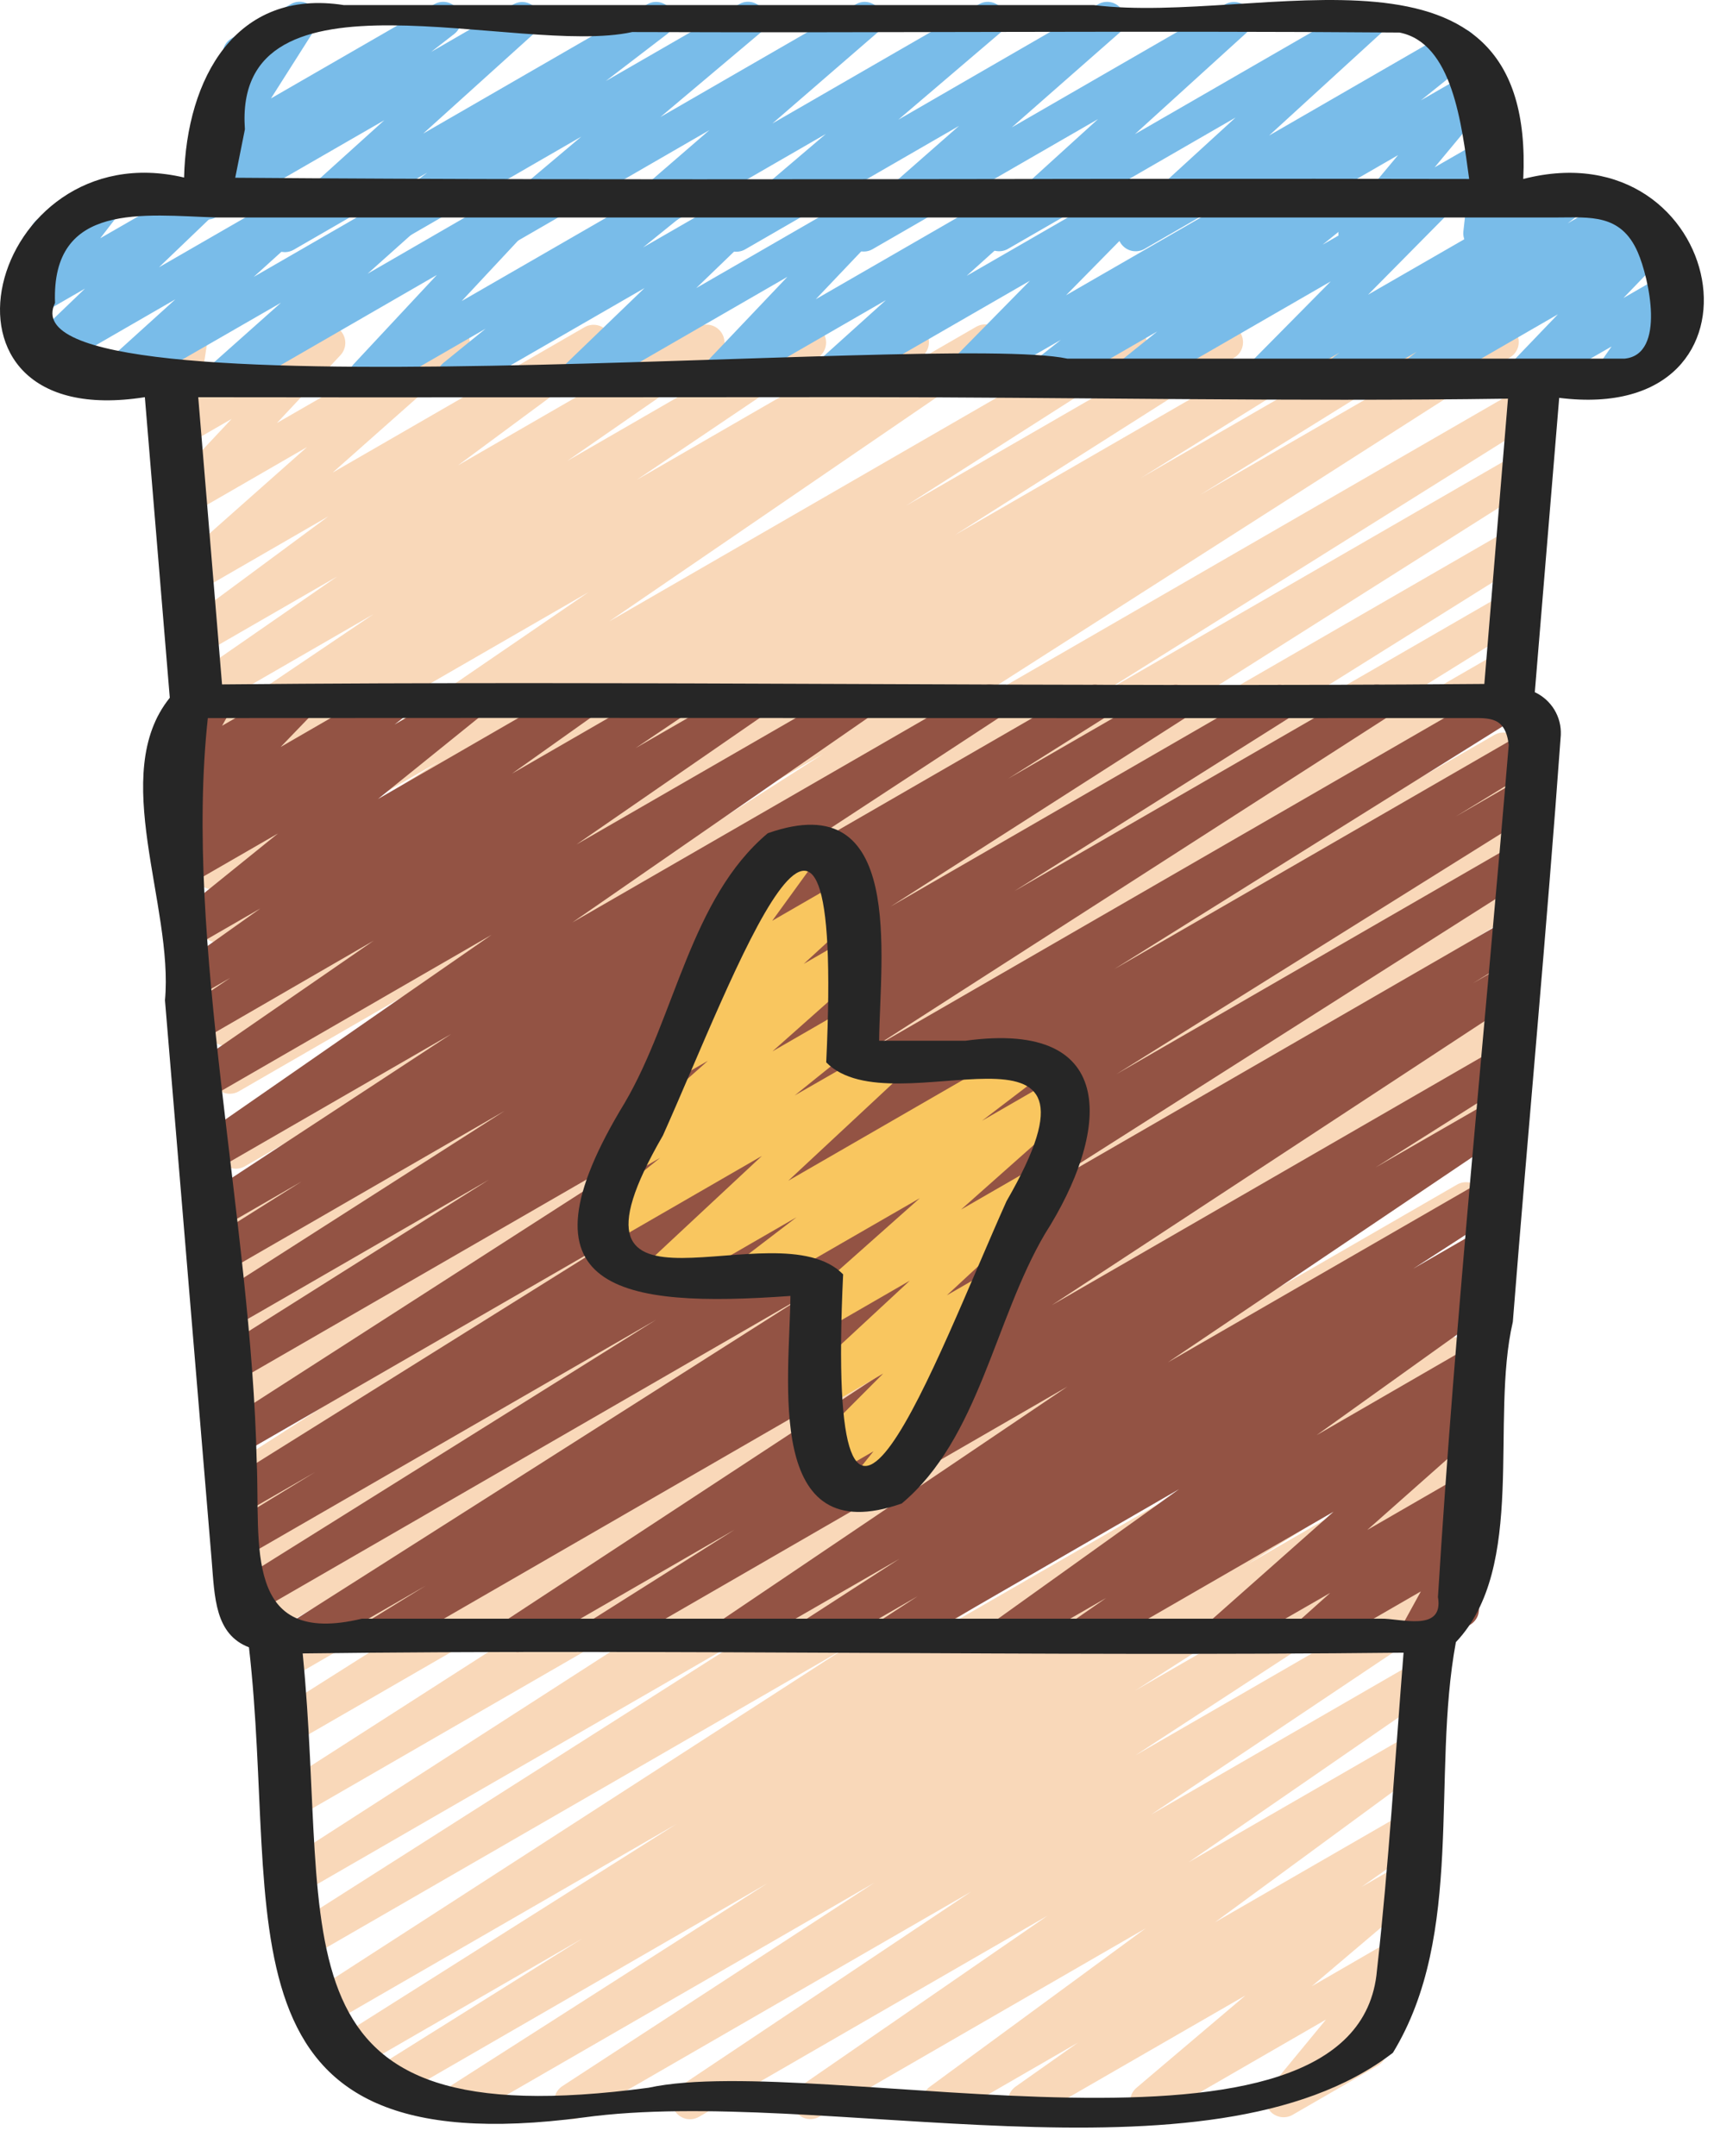
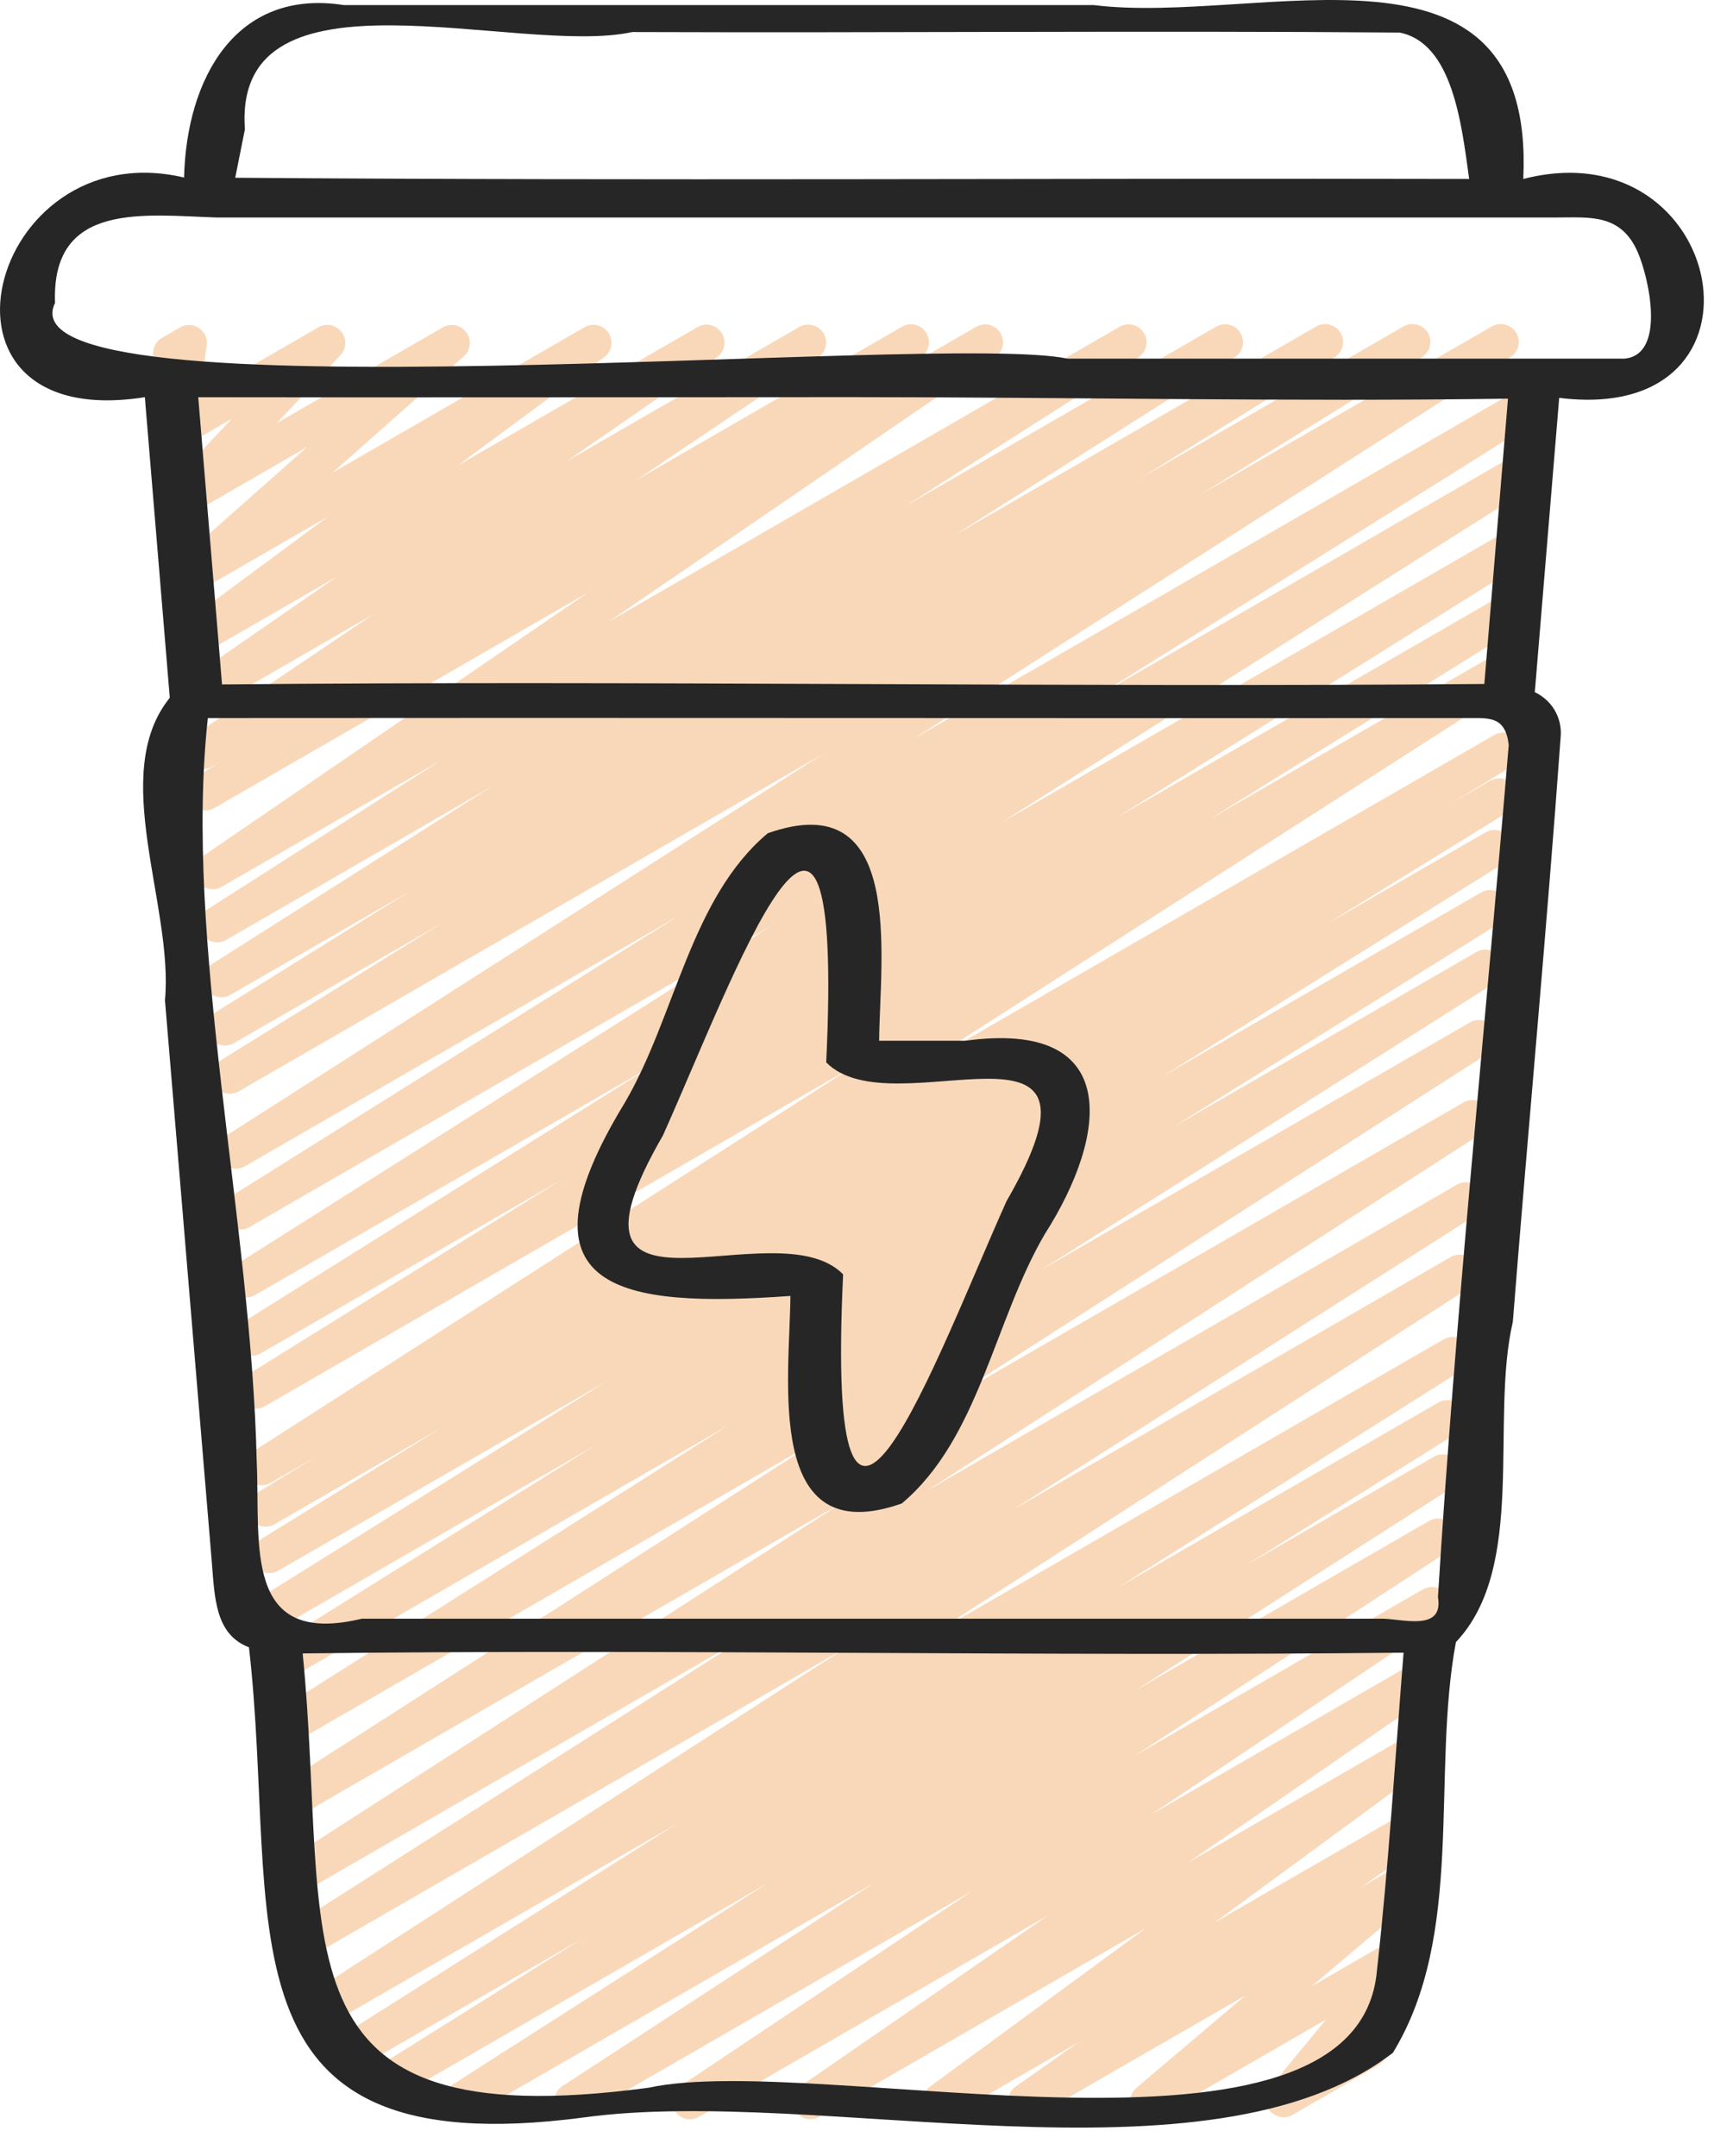
<svg xmlns="http://www.w3.org/2000/svg" width="41" height="51" viewBox="0 0 41 51" fill="none">
  <path d="M10.873 50.139C10.781 50.139 10.692 50.11 10.618 50.054C10.544 49.999 10.491 49.922 10.465 49.834C10.439 49.746 10.442 49.651 10.475 49.565C10.507 49.479 10.566 49.406 10.643 49.356L18.152 44.555L9.227 49.709C9.131 49.765 9.016 49.78 8.909 49.752C8.801 49.724 8.708 49.655 8.651 49.56C8.593 49.464 8.576 49.35 8.602 49.242C8.628 49.134 8.695 49.04 8.79 48.981L13.778 45.859L8.31 49.016C8.214 49.071 8.1 49.086 7.993 49.058C7.885 49.03 7.793 48.962 7.736 48.867C7.678 48.772 7.66 48.658 7.685 48.55C7.71 48.443 7.777 48.349 7.87 48.289L16.007 43.148L7.641 47.978C7.545 48.036 7.429 48.055 7.32 48.028C7.21 48.002 7.116 47.933 7.057 47.837C6.998 47.741 6.98 47.625 7.006 47.516C7.033 47.406 7.101 47.312 7.198 47.253L19.974 39.003L7.337 46.296C7.241 46.348 7.129 46.361 7.023 46.333C6.918 46.304 6.828 46.236 6.771 46.143C6.714 46.05 6.696 45.938 6.719 45.832C6.743 45.725 6.806 45.632 6.897 45.571L17.834 38.611L7.209 44.744C7.114 44.795 7.002 44.807 6.898 44.779C6.794 44.75 6.704 44.683 6.648 44.59C6.591 44.498 6.572 44.387 6.595 44.281C6.617 44.175 6.679 44.082 6.767 44.02L19.917 35.552L7.062 42.971C6.966 43.024 6.854 43.038 6.748 43.01C6.642 42.981 6.552 42.913 6.495 42.82C6.438 42.727 6.419 42.615 6.442 42.508C6.466 42.401 6.53 42.307 6.62 42.246L19.455 34.012L6.919 41.251C6.822 41.309 6.707 41.327 6.597 41.3C6.488 41.273 6.393 41.203 6.335 41.107C6.277 41.01 6.259 40.895 6.286 40.785C6.313 40.676 6.383 40.581 6.479 40.523L17.234 33.717L6.794 39.745C6.698 39.797 6.585 39.81 6.479 39.781C6.374 39.752 6.284 39.684 6.227 39.59C6.171 39.496 6.153 39.384 6.177 39.278C6.201 39.171 6.265 39.078 6.356 39.017L14.083 34.193L6.688 38.463C6.592 38.514 6.48 38.526 6.376 38.496C6.271 38.467 6.182 38.399 6.126 38.306C6.07 38.212 6.052 38.102 6.075 37.995C6.098 37.889 6.162 37.796 6.251 37.735L14.337 32.685L6.579 37.16C6.482 37.214 6.368 37.229 6.261 37.2C6.154 37.172 6.062 37.103 6.005 37.008C5.948 36.913 5.931 36.799 5.957 36.691C5.982 36.583 6.049 36.49 6.143 36.431L10.45 33.773L6.487 36.064C6.39 36.117 6.277 36.131 6.17 36.102C6.064 36.074 5.972 36.004 5.916 35.91C5.86 35.815 5.842 35.702 5.868 35.594C5.893 35.487 5.96 35.393 6.053 35.334L7.437 34.484L6.405 35.079C6.309 35.135 6.195 35.152 6.087 35.124C5.978 35.097 5.885 35.029 5.827 34.933C5.769 34.838 5.751 34.724 5.777 34.615C5.802 34.507 5.869 34.413 5.963 34.353L20.209 25.217L6.255 33.274C6.159 33.327 6.045 33.34 5.939 33.312C5.833 33.283 5.742 33.214 5.685 33.12C5.629 33.026 5.611 32.913 5.636 32.806C5.66 32.699 5.726 32.605 5.818 32.545L13.287 27.907L6.155 32.024C6.059 32.076 5.947 32.089 5.841 32.06C5.736 32.032 5.645 31.963 5.589 31.869C5.532 31.776 5.514 31.664 5.538 31.557C5.562 31.45 5.627 31.357 5.718 31.297L15.482 25.186L6.036 30.637C5.939 30.692 5.825 30.707 5.718 30.679C5.611 30.651 5.519 30.583 5.461 30.488C5.404 30.393 5.386 30.28 5.411 30.172C5.436 30.064 5.502 29.97 5.595 29.91L18.251 21.9L5.901 29.029C5.805 29.085 5.69 29.101 5.582 29.073C5.475 29.045 5.382 28.976 5.325 28.88C5.267 28.785 5.25 28.671 5.276 28.562C5.302 28.454 5.369 28.36 5.464 28.301L16.031 21.681L5.782 27.598C5.686 27.649 5.575 27.662 5.47 27.633C5.365 27.605 5.275 27.537 5.219 27.444C5.162 27.352 5.143 27.241 5.166 27.134C5.189 27.028 5.252 26.935 5.341 26.873L19.473 17.836L5.637 25.825C5.541 25.876 5.428 25.889 5.323 25.86C5.218 25.831 5.128 25.762 5.072 25.668C5.016 25.575 4.998 25.463 5.022 25.357C5.046 25.25 5.11 25.157 5.201 25.097L10.445 21.843L5.542 24.673C5.494 24.702 5.441 24.721 5.386 24.729C5.33 24.738 5.274 24.735 5.22 24.721C5.166 24.708 5.115 24.684 5.07 24.65C5.025 24.617 4.987 24.575 4.958 24.527C4.929 24.48 4.91 24.427 4.902 24.371C4.894 24.316 4.897 24.26 4.91 24.206C4.924 24.151 4.948 24.1 4.981 24.055C5.014 24.011 5.056 23.973 5.104 23.944L9.673 21.099L5.447 23.538C5.35 23.593 5.236 23.608 5.129 23.58C5.022 23.552 4.93 23.484 4.872 23.389C4.815 23.294 4.797 23.181 4.822 23.073C4.847 22.965 4.913 22.871 5.006 22.811L11.636 18.606L5.346 22.239C5.25 22.293 5.137 22.307 5.031 22.279C4.924 22.251 4.833 22.183 4.776 22.089C4.719 21.995 4.7 21.882 4.724 21.775C4.748 21.667 4.813 21.573 4.905 21.513L10.402 18.005L5.242 20.98C5.146 21.035 5.033 21.051 4.927 21.025C4.82 20.999 4.727 20.932 4.669 20.839C4.61 20.745 4.59 20.633 4.612 20.525C4.635 20.418 4.698 20.323 4.789 20.261L13.924 14.009L5.084 19.109C5.036 19.138 4.983 19.157 4.928 19.166C4.873 19.174 4.816 19.172 4.762 19.159C4.708 19.145 4.657 19.122 4.612 19.089C4.567 19.056 4.529 19.014 4.5 18.966C4.471 18.919 4.451 18.866 4.443 18.811C4.434 18.755 4.437 18.699 4.45 18.645C4.463 18.591 4.487 18.54 4.52 18.494C4.553 18.45 4.595 18.411 4.642 18.382L5.204 18.025L5.004 18.14C4.908 18.195 4.796 18.21 4.689 18.183C4.583 18.156 4.491 18.089 4.433 17.996C4.375 17.903 4.355 17.791 4.377 17.684C4.4 17.577 4.463 17.482 4.553 17.42L8.835 14.53L4.892 16.806C4.797 16.862 4.685 16.878 4.578 16.852C4.471 16.826 4.378 16.76 4.32 16.667C4.261 16.574 4.24 16.462 4.262 16.354C4.284 16.246 4.347 16.151 4.438 16.089L7.977 13.638L4.774 15.485C4.68 15.539 4.569 15.555 4.464 15.529C4.358 15.504 4.267 15.44 4.207 15.349C4.148 15.258 4.126 15.148 4.144 15.042C4.163 14.935 4.222 14.84 4.309 14.775L7.769 12.215L4.652 14.015C4.561 14.067 4.453 14.084 4.351 14.061C4.248 14.039 4.158 13.979 4.096 13.894C4.035 13.809 4.007 13.704 4.019 13.6C4.03 13.496 4.08 13.399 4.158 13.329L7.263 10.577L4.499 12.173C4.41 12.224 4.307 12.242 4.207 12.223C4.106 12.204 4.016 12.149 3.953 12.069C3.889 11.99 3.857 11.89 3.861 11.788C3.865 11.686 3.906 11.589 3.976 11.514L5.48 9.91L4.362 10.555C4.293 10.595 4.213 10.614 4.134 10.611C4.054 10.608 3.976 10.583 3.91 10.537C3.844 10.492 3.792 10.43 3.76 10.356C3.728 10.283 3.718 10.202 3.73 10.123L3.939 8.771C3.858 8.749 3.784 8.705 3.728 8.641C3.672 8.578 3.636 8.5 3.625 8.417C3.613 8.333 3.627 8.248 3.664 8.172C3.701 8.096 3.76 8.033 3.833 7.991L4.258 7.746C4.328 7.705 4.407 7.686 4.487 7.689C4.567 7.692 4.644 7.717 4.71 7.763C4.776 7.808 4.828 7.871 4.86 7.944C4.892 8.017 4.903 8.098 4.891 8.177L4.705 9.376L7.533 7.743C7.621 7.692 7.725 7.675 7.825 7.694C7.924 7.714 8.014 7.768 8.077 7.847C8.14 7.927 8.173 8.026 8.169 8.128C8.165 8.23 8.125 8.326 8.056 8.401L6.553 10.006L10.482 7.742C10.573 7.691 10.68 7.675 10.781 7.698C10.883 7.72 10.973 7.78 11.035 7.864C11.096 7.949 11.123 8.053 11.113 8.157C11.102 8.261 11.053 8.357 10.976 8.427L7.87 11.18L13.83 7.74C13.924 7.686 14.035 7.67 14.14 7.695C14.246 7.72 14.338 7.785 14.397 7.875C14.456 7.966 14.479 8.076 14.46 8.183C14.441 8.289 14.382 8.385 14.295 8.449L10.834 11.01L16.502 7.738C16.597 7.683 16.709 7.666 16.816 7.692C16.923 7.718 17.015 7.785 17.074 7.878C17.133 7.97 17.154 8.083 17.132 8.19C17.11 8.298 17.047 8.393 16.956 8.455L13.421 10.904L18.909 7.735C19.004 7.681 19.117 7.666 19.223 7.692C19.329 7.719 19.421 7.786 19.48 7.879C19.538 7.972 19.558 8.084 19.535 8.191C19.513 8.299 19.45 8.393 19.359 8.455L15.072 11.347L21.331 7.734C21.428 7.675 21.543 7.657 21.653 7.684C21.762 7.711 21.857 7.78 21.915 7.876C21.974 7.973 21.992 8.088 21.965 8.198C21.938 8.307 21.869 8.402 21.773 8.46L21.217 8.815L23.093 7.732C23.188 7.677 23.301 7.66 23.408 7.687C23.515 7.713 23.607 7.78 23.666 7.873C23.724 7.966 23.744 8.079 23.722 8.187C23.699 8.294 23.636 8.389 23.545 8.451L14.407 14.704L26.49 7.729C26.586 7.674 26.7 7.659 26.807 7.687C26.915 7.715 27.007 7.783 27.064 7.878C27.122 7.973 27.14 8.086 27.115 8.194C27.09 8.302 27.024 8.396 26.93 8.456L21.435 11.964L28.772 7.728C28.868 7.673 28.982 7.657 29.09 7.685C29.197 7.713 29.289 7.782 29.347 7.876C29.404 7.971 29.422 8.085 29.397 8.193C29.372 8.301 29.306 8.395 29.212 8.454L22.59 12.658L31.132 7.728C31.229 7.67 31.344 7.653 31.454 7.68C31.563 7.707 31.657 7.777 31.715 7.874C31.773 7.971 31.79 8.086 31.763 8.196C31.735 8.305 31.665 8.399 31.569 8.457L26.991 11.308L33.197 7.726C33.293 7.668 33.409 7.651 33.518 7.678C33.628 7.706 33.722 7.775 33.78 7.872C33.837 7.969 33.855 8.085 33.827 8.194C33.8 8.303 33.73 8.397 33.633 8.455L28.391 11.708L35.291 7.724C35.387 7.668 35.502 7.652 35.61 7.679C35.718 7.706 35.811 7.775 35.869 7.87C35.927 7.965 35.945 8.079 35.92 8.188C35.894 8.296 35.827 8.391 35.733 8.45L21.607 17.481L36.035 9.151C36.132 9.097 36.245 9.083 36.352 9.111C36.459 9.14 36.55 9.208 36.607 9.303C36.664 9.397 36.682 9.51 36.657 9.618C36.633 9.725 36.567 9.819 36.474 9.879L25.907 16.498L35.905 10.725C36.001 10.672 36.114 10.658 36.219 10.687C36.325 10.715 36.416 10.783 36.473 10.877C36.53 10.971 36.548 11.083 36.524 11.19C36.5 11.297 36.435 11.391 36.344 11.451L23.679 19.467L35.756 12.497C35.852 12.443 35.966 12.429 36.072 12.457C36.179 12.485 36.271 12.554 36.328 12.648C36.385 12.743 36.403 12.856 36.378 12.963C36.353 13.071 36.287 13.165 36.194 13.225L26.436 19.332L35.63 14.024C35.727 13.969 35.84 13.955 35.948 13.983C36.055 14.011 36.147 14.081 36.203 14.176C36.26 14.271 36.278 14.384 36.252 14.492C36.226 14.6 36.16 14.694 36.066 14.753L28.606 19.388L35.516 15.399C35.612 15.348 35.724 15.335 35.829 15.364C35.933 15.392 36.023 15.46 36.08 15.553C36.136 15.646 36.155 15.757 36.132 15.863C36.109 15.969 36.047 16.062 35.957 16.124L21.714 25.26L35.349 17.389C35.446 17.331 35.562 17.314 35.672 17.342C35.726 17.356 35.776 17.38 35.821 17.414C35.866 17.447 35.904 17.489 35.932 17.537C35.961 17.585 35.98 17.638 35.987 17.694C35.995 17.749 35.992 17.805 35.979 17.859C35.965 17.913 35.941 17.964 35.907 18.009C35.874 18.053 35.832 18.091 35.784 18.12L34.382 18.978L35.26 18.468C35.357 18.414 35.471 18.399 35.578 18.428C35.685 18.456 35.777 18.525 35.834 18.62C35.891 18.716 35.908 18.829 35.882 18.937C35.857 19.045 35.79 19.138 35.696 19.198L31.387 21.86L35.159 19.683C35.255 19.632 35.367 19.62 35.472 19.649C35.576 19.679 35.666 19.747 35.722 19.84C35.778 19.933 35.796 20.044 35.772 20.15C35.749 20.256 35.686 20.349 35.596 20.41L27.521 25.454L35.039 21.113C35.136 21.057 35.25 21.041 35.358 21.069C35.466 21.097 35.559 21.166 35.616 21.262C35.673 21.357 35.691 21.471 35.665 21.58C35.639 21.688 35.571 21.782 35.477 21.841L27.742 26.671L34.925 22.524C35.022 22.466 35.138 22.449 35.247 22.476C35.356 22.503 35.451 22.572 35.509 22.669C35.567 22.765 35.585 22.881 35.558 22.99C35.531 23.1 35.461 23.194 35.365 23.252L24.607 30.057L34.784 24.182C34.88 24.129 34.993 24.116 35.098 24.144C35.204 24.172 35.295 24.24 35.352 24.333C35.409 24.427 35.428 24.538 35.404 24.645C35.381 24.752 35.317 24.846 35.226 24.907L22.391 33.14L34.631 26.076C34.727 26.023 34.84 26.009 34.945 26.038C35.051 26.066 35.142 26.134 35.199 26.227C35.256 26.32 35.275 26.432 35.251 26.539C35.228 26.646 35.164 26.74 35.073 26.801L21.924 35.269L34.464 28.028C34.56 27.97 34.676 27.952 34.785 27.979C34.895 28.005 34.989 28.075 35.048 28.171C35.106 28.267 35.124 28.383 35.097 28.493C35.071 28.602 35.001 28.697 34.905 28.755L23.965 35.715L34.322 29.736C34.418 29.682 34.531 29.668 34.637 29.696C34.743 29.724 34.834 29.791 34.892 29.885C34.949 29.978 34.968 30.091 34.944 30.198C34.921 30.305 34.857 30.399 34.766 30.46L21.992 38.705L34.16 31.681C34.256 31.628 34.368 31.614 34.474 31.643C34.58 31.671 34.671 31.739 34.728 31.833C34.785 31.927 34.803 32.039 34.779 32.146C34.755 32.253 34.69 32.347 34.599 32.407L26.453 37.552L34.036 33.174C34.133 33.122 34.245 33.109 34.351 33.138C34.456 33.167 34.547 33.235 34.603 33.329C34.659 33.422 34.677 33.534 34.653 33.641C34.629 33.748 34.565 33.841 34.474 33.902L29.496 37.017L33.929 34.458C34.025 34.404 34.138 34.39 34.245 34.418C34.351 34.446 34.443 34.514 34.5 34.608C34.557 34.702 34.575 34.814 34.551 34.922C34.527 35.029 34.462 35.123 34.37 35.184L26.863 39.99L33.802 35.985C33.849 35.956 33.902 35.936 33.957 35.927C34.012 35.919 34.069 35.921 34.123 35.934C34.177 35.947 34.228 35.97 34.274 36.003C34.319 36.036 34.357 36.077 34.386 36.124C34.416 36.172 34.435 36.225 34.444 36.28C34.453 36.335 34.451 36.391 34.438 36.446C34.425 36.5 34.401 36.551 34.369 36.596C34.336 36.642 34.295 36.68 34.247 36.709L26.858 41.528L33.668 37.597C33.764 37.543 33.876 37.529 33.982 37.556C34.088 37.583 34.179 37.65 34.237 37.743C34.295 37.836 34.314 37.947 34.292 38.054C34.27 38.161 34.207 38.255 34.117 38.318L27.232 42.928L33.531 39.292C33.626 39.238 33.738 39.223 33.844 39.249C33.95 39.276 34.041 39.342 34.099 39.434C34.158 39.526 34.178 39.638 34.157 39.745C34.136 39.851 34.074 39.946 33.985 40.009L28.12 44.055L33.39 41.014C33.484 40.959 33.596 40.943 33.702 40.968C33.807 40.993 33.899 41.058 33.959 41.149C34.018 41.24 34.04 41.351 34.021 41.458C34.002 41.565 33.942 41.66 33.854 41.724L28.744 45.475L33.235 42.884C33.329 42.831 33.441 42.816 33.546 42.842C33.651 42.868 33.742 42.934 33.801 43.025C33.859 43.117 33.881 43.227 33.86 43.334C33.84 43.44 33.78 43.535 33.692 43.599L32.21 44.64L33.125 44.111C33.217 44.059 33.325 44.042 33.428 44.066C33.531 44.089 33.622 44.149 33.683 44.236C33.744 44.322 33.77 44.428 33.757 44.533C33.744 44.638 33.692 44.734 33.612 44.803L31.035 46.988L32.979 45.865C33.065 45.816 33.166 45.798 33.264 45.815C33.362 45.832 33.452 45.883 33.516 45.959C33.58 46.035 33.616 46.131 33.617 46.231C33.617 46.33 33.583 46.427 33.52 46.504L32.191 48.119C32.289 48.068 32.403 48.058 32.509 48.09C32.615 48.122 32.704 48.194 32.758 48.29C32.811 48.387 32.825 48.501 32.796 48.607C32.767 48.714 32.698 48.805 32.603 48.862L30.58 50.031C30.494 50.08 30.393 50.098 30.295 50.081C30.197 50.064 30.108 50.013 30.043 49.937C29.979 49.861 29.943 49.765 29.942 49.665C29.942 49.566 29.976 49.469 30.04 49.392L31.37 47.777L27.375 50.083C27.283 50.136 27.174 50.153 27.071 50.13C26.967 50.108 26.876 50.047 26.814 49.96C26.753 49.874 26.727 49.767 26.74 49.662C26.754 49.556 26.806 49.46 26.887 49.391L29.464 47.207L24.481 50.08C24.387 50.133 24.276 50.148 24.17 50.121C24.065 50.095 23.974 50.03 23.915 49.938C23.857 49.847 23.835 49.736 23.856 49.63C23.876 49.523 23.936 49.428 24.024 49.365L25.506 48.32L22.458 50.08C22.364 50.134 22.252 50.15 22.147 50.125C22.041 50.1 21.949 50.035 21.89 49.945C21.83 49.853 21.808 49.743 21.827 49.636C21.847 49.529 21.907 49.434 21.994 49.369L27.101 45.62L19.376 50.08C19.282 50.132 19.171 50.145 19.066 50.118C18.962 50.091 18.871 50.025 18.814 49.934C18.756 49.843 18.735 49.733 18.755 49.627C18.775 49.521 18.835 49.427 18.922 49.363L24.787 45.317L16.537 50.077C16.441 50.133 16.328 50.149 16.221 50.122C16.114 50.095 16.021 50.028 15.963 49.934C15.904 49.841 15.885 49.728 15.908 49.62C15.931 49.513 15.995 49.418 16.087 49.356L22.977 44.75L13.742 50.08C13.646 50.133 13.534 50.146 13.428 50.118C13.322 50.09 13.232 50.023 13.175 49.93C13.117 49.837 13.098 49.725 13.121 49.619C13.144 49.512 13.207 49.418 13.297 49.356L20.682 44.542L11.085 50.08C11.021 50.118 10.948 50.139 10.873 50.139Z" fill="#F9D8B9" />
-   <path d="M6.742 5.965C6.656 5.965 6.572 5.939 6.501 5.89C6.43 5.841 6.376 5.772 6.345 5.692C6.314 5.612 6.309 5.524 6.329 5.441C6.348 5.357 6.393 5.282 6.457 5.224L9.092 2.844L5.111 5.139C5.018 5.192 4.909 5.207 4.805 5.182C4.701 5.157 4.61 5.094 4.551 5.005C4.491 4.916 4.467 4.809 4.484 4.703C4.5 4.597 4.556 4.502 4.64 4.436L5.251 3.964C5.168 3.989 5.079 3.988 4.996 3.962C4.914 3.935 4.841 3.884 4.789 3.815C4.736 3.746 4.706 3.662 4.702 3.575C4.699 3.489 4.722 3.403 4.768 3.33L5.815 1.681C5.716 1.71 5.609 1.703 5.515 1.659C5.421 1.616 5.346 1.54 5.305 1.445C5.263 1.35 5.257 1.243 5.289 1.145C5.32 1.046 5.386 0.962 5.475 0.909L6.877 0.1C6.959 0.051 7.055 0.032 7.15 0.046C7.244 0.059 7.331 0.104 7.396 0.174C7.462 0.242 7.503 0.331 7.512 0.425C7.521 0.52 7.499 0.615 7.448 0.695L6.411 2.328L10.274 0.1C10.368 0.046 10.477 0.031 10.582 0.055C10.687 0.08 10.778 0.143 10.838 0.232C10.898 0.321 10.922 0.43 10.905 0.536C10.888 0.642 10.832 0.737 10.747 0.803L10.2 1.228L12.15 0.1C12.241 0.051 12.346 0.036 12.446 0.058C12.547 0.081 12.636 0.139 12.696 0.222C12.757 0.305 12.786 0.408 12.777 0.51C12.768 0.613 12.722 0.708 12.648 0.78L10.012 3.16L15.314 0.1C15.407 0.047 15.517 0.032 15.621 0.057C15.725 0.082 15.816 0.145 15.876 0.234C15.935 0.323 15.959 0.431 15.942 0.537C15.925 0.643 15.869 0.738 15.785 0.804L14.331 1.918L17.484 0.1C17.576 0.046 17.685 0.029 17.789 0.052C17.892 0.075 17.984 0.136 18.045 0.223C18.106 0.31 18.133 0.417 18.119 0.522C18.105 0.627 18.052 0.724 17.971 0.792L15.625 2.768L20.249 0.1C20.34 0.048 20.448 0.032 20.55 0.055C20.653 0.078 20.743 0.138 20.804 0.223C20.865 0.309 20.892 0.414 20.88 0.518C20.868 0.622 20.818 0.719 20.739 0.788L18.274 2.921L23.16 0.1C23.251 0.048 23.359 0.031 23.462 0.054C23.565 0.077 23.656 0.138 23.717 0.224C23.777 0.31 23.804 0.416 23.791 0.521C23.779 0.626 23.727 0.722 23.647 0.791L21.254 2.831L25.98 0.1C26.071 0.048 26.178 0.031 26.281 0.054C26.384 0.076 26.474 0.136 26.536 0.221C26.597 0.306 26.625 0.411 26.613 0.516C26.601 0.62 26.551 0.717 26.473 0.786L23.938 3.013L28.987 0.1C29.078 0.05 29.183 0.035 29.284 0.057C29.385 0.079 29.474 0.138 29.535 0.221C29.596 0.304 29.624 0.407 29.615 0.51C29.606 0.612 29.56 0.708 29.485 0.78L26.85 3.174L32.178 0.1C32.269 0.049 32.374 0.032 32.476 0.054C32.578 0.076 32.668 0.134 32.729 0.218C32.791 0.302 32.82 0.405 32.81 0.509C32.801 0.612 32.754 0.709 32.678 0.78L30.025 3.206L34.32 0.727C34.413 0.675 34.522 0.659 34.625 0.683C34.729 0.707 34.82 0.769 34.88 0.857C34.94 0.945 34.965 1.052 34.95 1.157C34.935 1.262 34.881 1.358 34.798 1.426L33.616 2.374L34.715 1.74C34.802 1.69 34.903 1.673 35.001 1.69C35.099 1.707 35.188 1.758 35.252 1.835C35.317 1.911 35.352 2.007 35.352 2.107C35.353 2.207 35.318 2.304 35.254 2.38L33.942 3.958L35.034 3.33C35.102 3.291 35.18 3.271 35.258 3.273C35.337 3.276 35.413 3.299 35.479 3.342C35.545 3.385 35.598 3.445 35.631 3.516C35.665 3.587 35.678 3.666 35.669 3.744L35.547 4.86C35.631 4.877 35.709 4.919 35.769 4.981C35.829 5.043 35.869 5.122 35.883 5.207C35.897 5.292 35.885 5.38 35.848 5.458C35.811 5.536 35.751 5.601 35.677 5.644L35.258 5.886C35.19 5.926 35.112 5.946 35.033 5.944C34.954 5.942 34.877 5.918 34.811 5.874C34.745 5.831 34.692 5.77 34.658 5.698C34.625 5.626 34.612 5.547 34.622 5.468L34.73 4.482L32.3 5.885C32.214 5.935 32.113 5.952 32.015 5.935C31.916 5.918 31.827 5.867 31.763 5.79C31.699 5.714 31.663 5.618 31.663 5.518C31.663 5.418 31.698 5.321 31.762 5.245L33.076 3.67L29.232 5.888C29.139 5.941 29.03 5.956 28.927 5.932C28.823 5.908 28.732 5.846 28.672 5.758C28.612 5.671 28.587 5.563 28.602 5.458C28.617 5.353 28.671 5.257 28.753 5.189L29.936 4.239L27.077 5.889C26.987 5.94 26.881 5.956 26.779 5.935C26.677 5.913 26.587 5.854 26.526 5.771C26.464 5.687 26.435 5.584 26.445 5.48C26.454 5.377 26.502 5.28 26.577 5.209L29.231 2.781L23.84 5.892C23.75 5.941 23.644 5.956 23.544 5.934C23.443 5.912 23.354 5.854 23.293 5.77C23.232 5.687 23.203 5.584 23.212 5.482C23.221 5.379 23.267 5.283 23.342 5.212L25.977 2.818L20.645 5.894C20.554 5.947 20.446 5.964 20.343 5.941C20.24 5.919 20.149 5.859 20.088 5.773C20.026 5.688 19.999 5.582 20.011 5.478C20.023 5.373 20.073 5.276 20.152 5.206L22.688 2.979L17.634 5.897C17.542 5.951 17.433 5.968 17.329 5.946C17.224 5.924 17.132 5.863 17.071 5.776C17.009 5.689 16.983 5.582 16.996 5.476C17.01 5.37 17.063 5.273 17.145 5.205L19.538 3.169L14.808 5.899C14.717 5.951 14.609 5.967 14.507 5.944C14.404 5.921 14.313 5.861 14.252 5.775C14.191 5.69 14.165 5.584 14.177 5.48C14.189 5.375 14.24 5.279 14.319 5.21L16.784 3.078L11.894 5.902C11.802 5.955 11.694 5.973 11.589 5.95C11.485 5.927 11.393 5.866 11.332 5.779C11.271 5.691 11.245 5.584 11.259 5.479C11.273 5.373 11.326 5.276 11.408 5.208L13.752 3.233L9.126 5.904C9.033 5.957 8.923 5.972 8.819 5.947C8.715 5.922 8.624 5.859 8.564 5.77C8.505 5.681 8.481 5.573 8.498 5.467C8.515 5.361 8.571 5.266 8.655 5.2L10.11 4.083L6.953 5.906C6.889 5.944 6.816 5.964 6.742 5.965Z" fill="#79BCE9" />
-   <path d="M24.677 9.339C24.588 9.339 24.502 9.312 24.43 9.261C24.358 9.21 24.303 9.137 24.274 9.054C24.245 8.97 24.243 8.88 24.268 8.795C24.293 8.71 24.344 8.635 24.413 8.58L25.101 8.039L22.944 9.28C22.855 9.331 22.75 9.348 22.649 9.329C22.549 9.309 22.458 9.253 22.395 9.172C22.332 9.091 22.301 8.99 22.307 8.887C22.313 8.784 22.356 8.688 22.428 8.614L24.366 6.642L19.795 9.277C19.705 9.326 19.6 9.341 19.499 9.318C19.399 9.296 19.31 9.238 19.249 9.155C19.189 9.072 19.16 8.969 19.169 8.867C19.178 8.764 19.224 8.668 19.298 8.597L20.958 7.101L17.183 9.28C17.095 9.331 16.991 9.348 16.89 9.329C16.79 9.31 16.7 9.255 16.637 9.175C16.573 9.095 16.541 8.994 16.546 8.892C16.55 8.79 16.592 8.693 16.662 8.619L18.629 6.549L13.898 9.28C13.808 9.333 13.702 9.351 13.599 9.331C13.497 9.311 13.405 9.254 13.342 9.171C13.279 9.088 13.249 8.984 13.258 8.88C13.266 8.776 13.312 8.679 13.388 8.607L15.248 6.815L10.974 9.28C10.881 9.333 10.772 9.349 10.668 9.325C10.564 9.302 10.473 9.24 10.412 9.152C10.352 9.064 10.327 8.957 10.342 8.851C10.357 8.745 10.411 8.649 10.494 8.582L11.489 7.776L8.882 9.28C8.794 9.33 8.691 9.346 8.592 9.327C8.492 9.308 8.403 9.254 8.34 9.175C8.277 9.095 8.244 8.996 8.248 8.895C8.251 8.794 8.291 8.697 8.359 8.623L10.335 6.505L5.528 9.28C5.438 9.328 5.333 9.341 5.233 9.318C5.134 9.295 5.046 9.237 4.985 9.155C4.925 9.072 4.897 8.97 4.905 8.868C4.914 8.766 4.959 8.671 5.032 8.6L6.647 7.162L2.969 9.28C2.879 9.329 2.773 9.345 2.673 9.322C2.572 9.3 2.483 9.242 2.422 9.159C2.361 9.075 2.332 8.973 2.341 8.87C2.35 8.767 2.397 8.671 2.471 8.6L4.149 7.081L1.164 8.804C1.074 8.858 0.967 8.877 0.864 8.857C0.761 8.837 0.669 8.78 0.606 8.696C0.543 8.612 0.512 8.508 0.521 8.404C0.53 8.299 0.577 8.201 0.654 8.13L2.01 6.828L0.94 7.445C0.855 7.494 0.756 7.512 0.659 7.496C0.563 7.479 0.474 7.43 0.41 7.357C0.345 7.283 0.308 7.189 0.305 7.091C0.301 6.993 0.332 6.897 0.391 6.819L1.06 5.949C0.975 5.934 0.896 5.892 0.835 5.831C0.774 5.769 0.733 5.69 0.718 5.605C0.703 5.519 0.714 5.431 0.751 5.352C0.788 5.273 0.848 5.208 0.923 5.164L2.333 4.35C2.418 4.301 2.517 4.283 2.614 4.299C2.711 4.316 2.799 4.365 2.863 4.438C2.928 4.512 2.965 4.606 2.969 4.704C2.972 4.802 2.941 4.898 2.882 4.976L2.372 5.636L4.607 4.35C4.696 4.296 4.803 4.277 4.906 4.297C5.009 4.316 5.101 4.374 5.165 4.457C5.228 4.541 5.258 4.645 5.249 4.75C5.24 4.854 5.193 4.952 5.117 5.024L3.761 6.323L7.184 4.35C7.274 4.301 7.379 4.286 7.48 4.308C7.58 4.331 7.669 4.389 7.73 4.472C7.79 4.555 7.819 4.658 7.81 4.76C7.801 4.863 7.755 4.958 7.681 5.03L6.003 6.55L9.817 4.35C9.907 4.302 10.012 4.288 10.112 4.311C10.211 4.334 10.299 4.392 10.36 4.475C10.42 4.558 10.448 4.659 10.44 4.761C10.431 4.863 10.386 4.958 10.313 5.03L8.697 6.475L12.374 4.35C12.462 4.299 12.565 4.282 12.665 4.301C12.765 4.32 12.854 4.374 12.918 4.454C12.981 4.533 13.014 4.632 13.01 4.734C13.006 4.835 12.966 4.932 12.897 5.007L10.923 7.122L15.73 4.35C15.823 4.297 15.932 4.28 16.036 4.304C16.14 4.328 16.232 4.39 16.292 4.477C16.352 4.565 16.378 4.673 16.363 4.778C16.348 4.884 16.293 4.98 16.211 5.048L15.215 5.853L17.822 4.35C17.911 4.296 18.017 4.278 18.12 4.298C18.223 4.318 18.314 4.375 18.377 4.459C18.44 4.542 18.47 4.645 18.462 4.749C18.453 4.854 18.407 4.951 18.331 5.023L16.472 6.815L20.745 4.35C20.834 4.299 20.938 4.282 21.038 4.302C21.137 4.321 21.227 4.376 21.29 4.456C21.353 4.536 21.385 4.636 21.381 4.738C21.376 4.839 21.335 4.936 21.266 5.01L19.3 7.079L24.032 4.35C24.122 4.301 24.227 4.286 24.328 4.308C24.428 4.331 24.517 4.389 24.578 4.472C24.638 4.555 24.667 4.658 24.658 4.76C24.649 4.863 24.603 4.958 24.529 5.03L22.869 6.526L26.643 4.35C26.732 4.298 26.836 4.281 26.937 4.301C27.038 4.321 27.128 4.376 27.191 4.457C27.254 4.539 27.285 4.64 27.279 4.742C27.273 4.845 27.231 4.942 27.159 5.015L25.221 6.985L29.791 4.35C29.884 4.296 29.994 4.28 30.098 4.304C30.203 4.329 30.294 4.391 30.354 4.48C30.414 4.568 30.439 4.677 30.423 4.782C30.407 4.888 30.351 4.984 30.267 5.051L29.579 5.592L31.732 4.35C31.824 4.297 31.933 4.282 32.037 4.306C32.141 4.33 32.231 4.392 32.292 4.479C32.352 4.567 32.377 4.674 32.362 4.78C32.347 4.885 32.293 4.981 32.21 5.048L31.29 5.789L33.785 4.35C33.874 4.299 33.979 4.282 34.079 4.302C34.18 4.322 34.27 4.378 34.332 4.459C34.395 4.54 34.426 4.642 34.42 4.744C34.414 4.846 34.371 4.943 34.3 5.016L32.367 6.971L36.917 4.35C37.01 4.297 37.12 4.282 37.224 4.307C37.328 4.332 37.419 4.395 37.478 4.484C37.538 4.573 37.562 4.681 37.545 4.787C37.528 4.893 37.472 4.988 37.388 5.054L37.087 5.285L38.357 4.552C38.45 4.5 38.559 4.486 38.662 4.51C38.765 4.535 38.856 4.598 38.915 4.686C38.975 4.774 38.999 4.881 38.983 4.987C38.967 5.092 38.913 5.187 38.83 5.254L38.504 5.509L39.026 5.207C39.115 5.156 39.219 5.139 39.32 5.158C39.42 5.178 39.511 5.233 39.574 5.314C39.637 5.394 39.669 5.495 39.663 5.597C39.658 5.7 39.616 5.797 39.545 5.87L38.408 7.05L39.361 6.5C39.445 6.452 39.543 6.434 39.638 6.449C39.734 6.463 39.821 6.51 39.887 6.582C39.952 6.653 39.991 6.744 39.997 6.841C40.004 6.937 39.977 7.033 39.922 7.112L39.548 7.647C39.646 7.632 39.746 7.653 39.83 7.704C39.915 7.755 39.979 7.834 40.011 7.927C40.044 8.02 40.043 8.122 40.009 8.215C39.975 8.307 39.909 8.385 39.824 8.435L38.355 9.285C38.271 9.333 38.173 9.352 38.078 9.337C37.982 9.323 37.894 9.276 37.828 9.204C37.763 9.133 37.724 9.041 37.718 8.945C37.711 8.848 37.738 8.752 37.794 8.673L38.127 8.197L36.243 9.28C36.154 9.33 36.05 9.347 35.95 9.328C35.85 9.308 35.76 9.253 35.697 9.173C35.635 9.092 35.603 8.992 35.608 8.89C35.612 8.788 35.654 8.691 35.724 8.618L36.857 7.436L33.664 9.28C33.571 9.332 33.461 9.348 33.357 9.323C33.253 9.299 33.162 9.236 33.102 9.148C33.043 9.059 33.019 8.951 33.035 8.846C33.051 8.74 33.106 8.644 33.19 8.578L33.516 8.323L31.857 9.28C31.763 9.332 31.654 9.348 31.549 9.323C31.445 9.298 31.354 9.235 31.295 9.145C31.235 9.056 31.212 8.948 31.229 8.842C31.245 8.737 31.302 8.641 31.386 8.575L31.689 8.343L30.065 9.278C29.976 9.329 29.871 9.347 29.77 9.327C29.669 9.307 29.579 9.251 29.516 9.17C29.453 9.088 29.422 8.987 29.428 8.884C29.434 8.782 29.478 8.685 29.55 8.612L31.483 6.657L26.937 9.28C26.844 9.332 26.735 9.348 26.632 9.324C26.528 9.3 26.437 9.238 26.377 9.15C26.317 9.062 26.292 8.955 26.307 8.85C26.322 8.744 26.376 8.648 26.458 8.581L27.379 7.841L24.885 9.28C24.822 9.317 24.75 9.338 24.677 9.339Z" fill="#79BCE9" />
-   <path d="M9.013 39.089C8.92 39.09 8.83 39.059 8.756 39.004C8.682 38.948 8.629 38.87 8.603 38.78C8.578 38.691 8.582 38.596 8.616 38.51C8.65 38.424 8.711 38.351 8.79 38.302L10.07 37.513L7.441 39.03C7.345 39.082 7.232 39.095 7.127 39.066C7.022 39.038 6.931 38.97 6.875 38.877C6.818 38.783 6.8 38.672 6.823 38.565C6.846 38.459 6.91 38.365 7 38.304L19.05 30.644L5.952 38.209C5.856 38.267 5.74 38.284 5.63 38.257C5.521 38.23 5.427 38.16 5.369 38.064C5.311 37.967 5.293 37.851 5.32 37.742C5.348 37.633 5.417 37.538 5.514 37.48L15.519 31.224L5.836 36.811C5.739 36.863 5.627 36.875 5.521 36.846C5.416 36.816 5.326 36.748 5.27 36.653C5.214 36.559 5.197 36.447 5.221 36.341C5.246 36.234 5.311 36.141 5.402 36.081L7.453 34.827L5.753 35.807C5.657 35.859 5.545 35.873 5.439 35.844C5.334 35.815 5.243 35.746 5.187 35.653C5.13 35.559 5.112 35.447 5.136 35.34C5.16 35.234 5.224 35.14 5.316 35.08L14.811 29.145L5.637 34.44C5.541 34.496 5.426 34.512 5.318 34.485C5.21 34.458 5.117 34.389 5.059 34.294C5.001 34.199 4.983 34.085 5.008 33.976C5.034 33.868 5.101 33.773 5.195 33.714L17.376 25.884L5.497 32.74C5.401 32.794 5.288 32.808 5.181 32.78C5.074 32.752 4.983 32.683 4.926 32.588C4.869 32.494 4.851 32.381 4.876 32.273C4.901 32.166 4.966 32.072 5.059 32.012L11.567 27.909L5.393 31.474C5.297 31.53 5.182 31.547 5.074 31.52C4.966 31.492 4.873 31.424 4.815 31.328C4.757 31.233 4.739 31.119 4.764 31.011C4.79 30.902 4.857 30.808 4.951 30.748L11.939 26.28L5.28 30.123C5.184 30.177 5.07 30.191 4.963 30.163C4.857 30.134 4.765 30.066 4.708 29.971C4.651 29.877 4.633 29.764 4.658 29.656C4.683 29.549 4.749 29.455 4.841 29.395L7.136 27.95L5.196 29.07C5.1 29.125 4.987 29.14 4.88 29.113C4.773 29.085 4.682 29.017 4.624 28.924C4.566 28.83 4.547 28.717 4.571 28.61C4.594 28.502 4.659 28.408 4.75 28.347L10.679 24.459L5.082 27.689C4.987 27.744 4.874 27.761 4.767 27.735C4.661 27.709 4.568 27.642 4.509 27.549C4.45 27.456 4.43 27.344 4.452 27.237C4.474 27.129 4.537 27.034 4.627 26.972L11.63 22.115L4.936 25.98C4.841 26.033 4.729 26.048 4.623 26.022C4.517 25.995 4.426 25.929 4.368 25.837C4.309 25.745 4.289 25.634 4.31 25.527C4.331 25.42 4.393 25.325 4.482 25.262L8.838 22.255L4.819 24.58C4.724 24.635 4.611 24.651 4.503 24.625C4.396 24.598 4.304 24.531 4.245 24.437C4.187 24.343 4.167 24.231 4.191 24.123C4.214 24.015 4.278 23.92 4.37 23.859L5.447 23.134L4.733 23.545C4.639 23.599 4.527 23.615 4.422 23.589C4.316 23.563 4.224 23.497 4.165 23.406C4.106 23.314 4.085 23.204 4.105 23.097C4.126 22.99 4.186 22.895 4.274 22.831L6.16 21.491L4.636 22.37C4.543 22.422 4.434 22.438 4.331 22.413C4.228 22.39 4.137 22.328 4.077 22.24C4.017 22.153 3.991 22.046 4.006 21.941C4.021 21.835 4.074 21.74 4.156 21.672L6.577 19.717L4.514 20.907C4.421 20.959 4.312 20.975 4.208 20.951C4.104 20.926 4.013 20.863 3.953 20.775C3.893 20.686 3.869 20.578 3.885 20.473C3.901 20.367 3.956 20.271 4.04 20.205L4.344 19.967C4.254 19.993 4.158 19.988 4.071 19.954C3.984 19.92 3.911 19.858 3.863 19.779C3.814 19.699 3.793 19.605 3.804 19.512C3.814 19.419 3.854 19.332 3.919 19.265L4.656 18.5L4.334 18.685C4.253 18.731 4.16 18.75 4.067 18.738C3.975 18.726 3.89 18.684 3.823 18.618C3.757 18.553 3.715 18.468 3.702 18.376C3.689 18.284 3.706 18.19 3.752 18.109L4.036 17.599C3.949 17.586 3.867 17.547 3.803 17.486C3.739 17.425 3.696 17.345 3.679 17.259C3.663 17.172 3.673 17.082 3.71 17.001C3.747 16.921 3.808 16.854 3.884 16.81L4.869 16.242C4.95 16.196 5.044 16.177 5.136 16.189C5.228 16.201 5.314 16.243 5.38 16.309C5.446 16.374 5.489 16.459 5.502 16.552C5.515 16.643 5.497 16.737 5.452 16.818L5.254 17.169L6.859 16.243C6.948 16.192 7.052 16.175 7.152 16.195C7.252 16.215 7.342 16.27 7.405 16.351C7.468 16.431 7.499 16.532 7.494 16.634C7.489 16.735 7.447 16.832 7.377 16.906L6.64 17.671L9.105 16.246C9.198 16.193 9.308 16.176 9.412 16.201C9.517 16.225 9.609 16.288 9.669 16.377C9.729 16.465 9.753 16.574 9.737 16.68C9.72 16.786 9.664 16.882 9.58 16.948L9.335 17.14L10.883 16.25C10.976 16.198 11.084 16.182 11.188 16.206C11.291 16.23 11.382 16.292 11.442 16.379C11.502 16.467 11.527 16.574 11.513 16.679C11.498 16.784 11.444 16.88 11.363 16.948L8.941 18.903L13.535 16.251C13.63 16.197 13.741 16.181 13.847 16.207C13.953 16.233 14.044 16.298 14.103 16.39C14.162 16.482 14.184 16.592 14.163 16.699C14.143 16.806 14.082 16.901 13.994 16.965L12.112 18.302L15.667 16.25C15.762 16.195 15.875 16.18 15.981 16.207C16.087 16.234 16.179 16.301 16.238 16.394C16.296 16.486 16.316 16.598 16.293 16.706C16.271 16.813 16.208 16.908 16.117 16.97L15.038 17.697L17.544 16.252C17.639 16.2 17.75 16.186 17.855 16.213C17.959 16.24 18.049 16.306 18.107 16.397C18.165 16.488 18.186 16.598 18.166 16.704C18.145 16.81 18.086 16.904 17.998 16.968L13.639 19.977L20.099 16.252C20.194 16.198 20.305 16.184 20.41 16.21C20.516 16.237 20.607 16.303 20.665 16.395C20.723 16.486 20.744 16.597 20.723 16.703C20.703 16.81 20.642 16.905 20.553 16.968L13.542 21.822L23.2 16.25C23.295 16.196 23.408 16.182 23.514 16.209C23.62 16.237 23.711 16.304 23.769 16.397C23.826 16.491 23.846 16.602 23.823 16.709C23.8 16.817 23.736 16.911 23.646 16.972L17.715 20.859L25.705 16.248C25.801 16.197 25.913 16.184 26.018 16.213C26.123 16.242 26.213 16.31 26.27 16.403C26.326 16.497 26.344 16.608 26.321 16.714C26.297 16.82 26.234 16.914 26.144 16.975L23.853 18.42L27.614 16.25C27.709 16.198 27.821 16.186 27.926 16.214C28.031 16.243 28.121 16.311 28.177 16.404C28.234 16.496 28.253 16.607 28.23 16.714C28.207 16.82 28.144 16.913 28.055 16.975L21.07 21.446L30.071 16.25C30.167 16.198 30.279 16.186 30.384 16.215C30.489 16.244 30.579 16.312 30.635 16.405C30.692 16.498 30.71 16.61 30.686 16.716C30.663 16.822 30.6 16.916 30.51 16.977L23.997 21.082L32.369 16.25C32.465 16.197 32.578 16.183 32.684 16.212C32.789 16.24 32.88 16.308 32.937 16.401C32.994 16.494 33.013 16.606 32.989 16.713C32.966 16.82 32.902 16.914 32.811 16.975L20.637 24.799L35.417 16.266C35.514 16.213 35.627 16.199 35.733 16.228C35.84 16.256 35.93 16.325 35.987 16.42C36.044 16.514 36.061 16.627 36.037 16.734C36.012 16.841 35.947 16.934 35.854 16.994L26.361 22.927L36.067 17.325C36.164 17.267 36.28 17.251 36.389 17.279C36.443 17.292 36.494 17.317 36.539 17.35C36.583 17.383 36.621 17.425 36.65 17.473C36.678 17.521 36.697 17.575 36.705 17.63C36.713 17.685 36.71 17.741 36.696 17.795C36.682 17.849 36.658 17.9 36.625 17.945C36.591 17.99 36.549 18.027 36.501 18.056L34.439 19.317L35.976 18.43C36.072 18.379 36.184 18.367 36.288 18.397C36.393 18.426 36.483 18.494 36.539 18.587C36.594 18.68 36.613 18.791 36.589 18.897C36.566 19.003 36.503 19.097 36.413 19.158L26.413 25.411L35.848 19.965C35.944 19.911 36.057 19.897 36.163 19.925C36.27 19.953 36.361 20.021 36.418 20.115C36.475 20.209 36.494 20.322 36.47 20.429C36.446 20.537 36.381 20.631 36.289 20.691L24.226 28.36L35.701 21.736C35.798 21.686 35.91 21.674 36.015 21.703C36.12 21.733 36.209 21.802 36.265 21.895C36.32 21.989 36.338 22.1 36.314 22.206C36.29 22.312 36.226 22.405 36.136 22.466L34.848 23.26L35.613 22.819C35.709 22.761 35.824 22.744 35.932 22.77C36.041 22.797 36.134 22.865 36.193 22.96C36.252 23.055 36.271 23.169 36.245 23.278C36.221 23.387 36.154 23.482 36.059 23.542L24.883 30.877L35.451 24.777C35.547 24.726 35.659 24.713 35.764 24.742C35.869 24.771 35.959 24.839 36.015 24.932C36.071 25.025 36.089 25.137 36.066 25.243C36.043 25.349 35.979 25.443 35.889 25.504L32.544 27.618L35.349 26.003C35.444 25.95 35.556 25.936 35.661 25.963C35.767 25.99 35.857 26.057 35.915 26.149C35.973 26.242 35.993 26.353 35.971 26.459C35.949 26.566 35.888 26.66 35.798 26.723L27.629 32.23L35.194 27.866C35.29 27.814 35.402 27.801 35.507 27.829C35.612 27.857 35.702 27.925 35.759 28.018C35.816 28.111 35.835 28.222 35.812 28.328C35.789 28.435 35.727 28.529 35.637 28.59L33.432 30.015L35.089 29.058C35.185 29.004 35.298 28.99 35.404 29.017C35.51 29.045 35.602 29.113 35.659 29.206C35.716 29.3 35.735 29.412 35.712 29.52C35.688 29.627 35.624 29.721 35.533 29.782L34.703 30.322L34.998 30.152C35.093 30.099 35.204 30.084 35.309 30.11C35.415 30.136 35.506 30.201 35.565 30.292C35.623 30.383 35.645 30.493 35.625 30.6C35.606 30.706 35.546 30.802 35.458 30.866L31.148 33.952L34.862 31.805C34.957 31.751 35.069 31.736 35.175 31.763C35.281 31.789 35.372 31.855 35.431 31.948C35.489 32.04 35.51 32.151 35.488 32.258C35.467 32.365 35.406 32.459 35.316 32.522L34.584 33.032L34.77 32.925C34.861 32.874 34.968 32.858 35.069 32.881C35.171 32.903 35.261 32.962 35.322 33.047C35.383 33.132 35.411 33.236 35.4 33.34C35.39 33.444 35.341 33.54 35.264 33.61L32.347 36.194L34.607 34.889C34.698 34.837 34.805 34.82 34.908 34.842C35.011 34.864 35.102 34.923 35.163 35.008C35.225 35.094 35.253 35.199 35.242 35.303C35.23 35.408 35.181 35.505 35.102 35.575L34.358 36.239L34.501 36.154C34.581 36.108 34.675 36.089 34.766 36.101C34.858 36.112 34.944 36.154 35.01 36.218C35.077 36.283 35.12 36.367 35.134 36.459C35.148 36.55 35.131 36.644 35.087 36.725L34.582 37.646C34.674 37.65 34.762 37.683 34.834 37.742C34.905 37.8 34.956 37.88 34.977 37.969C34.999 38.059 34.992 38.153 34.956 38.238C34.919 38.322 34.856 38.393 34.777 38.439L33.757 39.029C33.676 39.075 33.583 39.094 33.491 39.083C33.399 39.071 33.313 39.03 33.247 38.965C33.18 38.9 33.137 38.816 33.123 38.724C33.11 38.632 33.126 38.538 33.171 38.457L33.615 37.648L31.222 39.03C31.131 39.078 31.027 39.091 30.927 39.068C30.828 39.045 30.74 38.987 30.679 38.905C30.619 38.822 30.591 38.72 30.599 38.618C30.608 38.517 30.653 38.421 30.726 38.35L31.471 37.683L29.128 39.03C29.037 39.081 28.931 39.097 28.829 39.074C28.727 39.051 28.637 38.992 28.576 38.908C28.515 38.823 28.487 38.719 28.498 38.615C28.509 38.511 28.557 38.415 28.634 38.345L31.549 35.763L25.89 39.03C25.795 39.083 25.684 39.097 25.578 39.071C25.473 39.044 25.382 38.978 25.324 38.886C25.265 38.795 25.245 38.684 25.265 38.578C25.286 38.471 25.347 38.376 25.435 38.313L26.17 37.803L24.045 39.027C23.951 39.081 23.84 39.096 23.735 39.07C23.629 39.044 23.538 38.979 23.479 38.888C23.42 38.796 23.399 38.686 23.418 38.58C23.438 38.473 23.498 38.378 23.585 38.314L27.895 35.229L21.319 39.03C21.223 39.082 21.111 39.096 21.005 39.068C20.899 39.041 20.809 38.973 20.751 38.88C20.694 38.787 20.675 38.675 20.698 38.569C20.721 38.462 20.784 38.368 20.874 38.306L21.709 37.762L19.513 39.03C19.417 39.083 19.305 39.098 19.198 39.07C19.092 39.042 19.001 38.974 18.944 38.881C18.886 38.787 18.867 38.675 18.891 38.568C18.914 38.461 18.978 38.367 19.069 38.306L21.277 36.878L17.544 39.03C17.45 39.082 17.338 39.096 17.233 39.068C17.128 39.041 17.038 38.975 16.98 38.883C16.922 38.791 16.902 38.68 16.923 38.574C16.945 38.468 17.006 38.373 17.094 38.311L25.254 32.802L14.469 39.03C14.373 39.083 14.26 39.096 14.154 39.068C14.048 39.039 13.957 38.971 13.901 38.877C13.844 38.783 13.826 38.671 13.85 38.564C13.874 38.457 13.938 38.364 14.03 38.303L17.379 36.188L12.455 39.03C12.359 39.083 12.247 39.098 12.141 39.07C12.035 39.043 11.943 38.975 11.886 38.882C11.828 38.789 11.809 38.677 11.832 38.57C11.854 38.463 11.918 38.369 12.008 38.307L23.186 30.971L9.226 39.03C9.161 39.068 9.088 39.089 9.013 39.089Z" fill="#935344" />
-   <path d="M20.468 35.683C20.387 35.683 20.309 35.661 20.241 35.618C20.173 35.575 20.118 35.514 20.084 35.442C20.049 35.37 20.035 35.289 20.045 35.209C20.054 35.129 20.086 35.054 20.136 34.991L20.666 34.333L19.655 34.917C19.566 34.966 19.462 34.982 19.362 34.961C19.262 34.94 19.172 34.884 19.111 34.803C19.049 34.721 19.018 34.621 19.024 34.519C19.031 34.417 19.073 34.321 19.145 34.248L20.895 32.494L19.556 33.267C19.465 33.319 19.358 33.337 19.256 33.315C19.153 33.294 19.062 33.236 19 33.151C18.938 33.067 18.909 32.963 18.919 32.859C18.929 32.755 18.977 32.658 19.054 32.587L21.524 30.297L19.544 31.44C19.453 31.493 19.345 31.51 19.242 31.488C19.139 31.466 19.048 31.406 18.986 31.321C18.924 31.235 18.897 31.13 18.908 31.025C18.92 30.921 18.97 30.824 19.049 30.754L21.761 28.345L17.972 30.53C17.878 30.584 17.768 30.6 17.663 30.576C17.558 30.551 17.466 30.487 17.406 30.398C17.346 30.308 17.323 30.199 17.34 30.092C17.358 29.986 17.415 29.89 17.501 29.824L18.847 28.795L15.842 30.53C15.751 30.583 15.644 30.601 15.541 30.58C15.438 30.559 15.347 30.501 15.284 30.416C15.222 30.332 15.193 30.227 15.203 30.122C15.213 30.018 15.262 29.921 15.34 29.85L18.025 27.346L14.467 29.4C14.375 29.452 14.266 29.468 14.162 29.444C14.059 29.42 13.968 29.358 13.908 29.27C13.848 29.183 13.822 29.075 13.838 28.97C13.853 28.865 13.907 28.769 13.989 28.701L15.617 27.391L15.083 27.698C14.992 27.75 14.885 27.767 14.782 27.744C14.68 27.722 14.589 27.663 14.528 27.578C14.467 27.493 14.439 27.388 14.45 27.284C14.461 27.18 14.51 27.083 14.588 27.013L16.747 25.096L16.086 25.476C15.995 25.528 15.889 25.544 15.788 25.522C15.686 25.5 15.596 25.442 15.534 25.358C15.473 25.274 15.444 25.171 15.454 25.067C15.463 24.964 15.51 24.868 15.586 24.796L17 23.499L16.972 23.515C16.887 23.563 16.79 23.581 16.694 23.565C16.598 23.55 16.511 23.502 16.446 23.431C16.381 23.359 16.343 23.267 16.337 23.17C16.332 23.074 16.36 22.978 16.416 22.899L17.731 21.084C17.655 21.056 17.589 21.007 17.54 20.943C17.491 20.88 17.461 20.803 17.454 20.723C17.447 20.643 17.463 20.562 17.499 20.491C17.536 20.419 17.593 20.36 17.662 20.319L18.812 19.65C18.896 19.601 18.994 19.583 19.09 19.598C19.187 19.613 19.274 19.661 19.34 19.733C19.405 19.805 19.443 19.898 19.448 19.995C19.454 20.092 19.425 20.188 19.369 20.267L18.27 21.782L19.93 20.824C20.02 20.773 20.126 20.757 20.228 20.779C20.329 20.801 20.419 20.859 20.481 20.943C20.543 21.026 20.571 21.13 20.562 21.233C20.552 21.337 20.505 21.433 20.429 21.504L19.015 22.802L19.941 22.268C20.032 22.216 20.139 22.2 20.241 22.222C20.343 22.244 20.434 22.303 20.495 22.388C20.557 22.473 20.584 22.578 20.573 22.682C20.562 22.786 20.513 22.883 20.435 22.953L18.275 24.872L19.952 23.904C20.044 23.85 20.154 23.834 20.259 23.857C20.363 23.881 20.455 23.943 20.515 24.032C20.576 24.12 20.601 24.228 20.585 24.334C20.569 24.44 20.514 24.537 20.43 24.604L18.802 25.914L20.832 24.75C20.923 24.696 21.03 24.678 21.133 24.699C21.236 24.72 21.327 24.779 21.39 24.863C21.452 24.948 21.481 25.052 21.471 25.157C21.461 25.262 21.412 25.359 21.335 25.43L18.649 27.933L24.107 24.783C24.2 24.729 24.311 24.712 24.416 24.737C24.521 24.762 24.613 24.825 24.673 24.915C24.733 25.005 24.756 25.114 24.738 25.22C24.721 25.327 24.663 25.423 24.577 25.488L23.232 26.514L24.955 25.52C25.046 25.467 25.154 25.45 25.256 25.472C25.36 25.494 25.451 25.554 25.512 25.639C25.574 25.724 25.602 25.83 25.59 25.934C25.578 26.039 25.528 26.136 25.45 26.206L22.736 28.615L24.369 27.673C24.46 27.621 24.566 27.604 24.668 27.626C24.77 27.647 24.861 27.706 24.923 27.79C24.984 27.874 25.013 27.977 25.003 28.081C24.994 28.185 24.946 28.282 24.87 28.353L22.401 30.643L23.25 30.153C23.34 30.104 23.444 30.089 23.543 30.11C23.643 30.131 23.731 30.187 23.793 30.268C23.855 30.349 23.885 30.449 23.88 30.55C23.873 30.652 23.831 30.748 23.761 30.821L22.01 32.576L22.203 32.464C22.289 32.415 22.389 32.398 22.487 32.414C22.584 32.431 22.673 32.482 22.737 32.557C22.802 32.632 22.838 32.727 22.839 32.826C22.841 32.925 22.808 33.021 22.747 33.098L21.837 34.231C21.899 34.267 21.95 34.319 21.985 34.382C22.041 34.479 22.056 34.595 22.027 34.704C21.998 34.813 21.927 34.905 21.829 34.962L20.682 35.63C20.616 35.666 20.543 35.685 20.468 35.683Z" fill="#F9C65F" />
  <path d="M36.888 9.412C42.214 10.078 40.852 2.995 36.038 4.234C36.33 -1.94 29.815 0.61 25.876 0.12H8.132C5.582 -0.278 4.412 1.852 4.355 4.2C-0.274 3.108 -2.133 10.274 3.427 9.396C3.623 11.767 3.82 14.137 4.017 16.507C2.56 18.31 4.111 21.422 3.903 23.664L5.008 36.915C5.079 37.784 5.084 38.662 5.89 38.97C6.628 45.406 4.891 51.272 13.81 50.092C19.385 49.327 28.593 51.917 32.954 48.562C34.665 45.757 33.86 42.001 34.444 38.848C36.131 37.068 35.248 33.611 35.791 31.271C36.157 26.646 36.593 22.006 36.926 17.39C36.936 17.178 36.883 16.969 36.773 16.788C36.663 16.608 36.502 16.464 36.311 16.375C36.504 14.054 36.696 11.733 36.888 9.412ZM5.794 3.059C5.5 -1.021 12.263 1.348 14.957 0.758C21.005 0.781 27.076 0.722 33.11 0.77C34.368 1.017 34.579 2.94 34.758 4.234C25.026 4.212 15.293 4.281 5.565 4.205L5.794 3.059ZM1.302 7.166C1.21 4.76 3.407 5.091 5.127 5.145H36.832C37.614 5.145 38.347 5.051 38.746 5.965C39.009 6.567 39.421 8.385 38.438 8.484H25.251C22.27 7.847 -0.09 10.01 1.302 7.166ZM20.121 9.395C25.299 9.395 30.496 9.506 35.676 9.431C35.49 11.681 35.303 13.931 35.117 16.18C25.161 16.265 15.204 16.095 5.253 16.191L4.69 9.397C9.832 9.406 14.976 9.395 20.118 9.395H20.121ZM32.577 46.609C32.134 51.813 19.378 48.515 15.344 49.389C6.232 50.609 7.838 45.957 7.161 39.115C15.842 39.006 24.527 39.192 33.206 39.097C33.007 41.597 32.855 44.114 32.577 46.609ZM34.022 37.793C34.153 38.627 33.122 38.278 32.662 38.293H8.562C5.737 38.973 6.162 36.526 6.074 34.597C5.95 28.887 4.341 22.283 4.917 16.987C14.846 16.977 24.822 16.994 34.766 16.987C35.243 16.987 35.616 16.951 35.694 17.622C35.136 24.342 34.434 31.064 34.019 37.793H34.022Z" fill="#262626" />
  <path d="M22.839 24.621H20.799C20.817 22.644 21.425 18.56 18.164 19.712C16.332 21.25 15.978 24.051 14.779 26.091C12.059 30.554 14.688 30.945 18.7 30.658C18.682 32.634 18.074 36.719 21.335 35.567C23.167 34.029 23.521 31.232 24.72 29.192C26.231 26.824 26.542 24.114 22.839 24.621ZM23.812 28.417C22.146 32.129 19.506 39.462 19.947 30.147C18.36 28.523 12.807 31.832 15.683 26.863C17.348 23.15 19.988 15.818 19.547 25.132C21.138 26.756 26.684 23.448 23.812 28.417Z" fill="#262626" />
</svg>